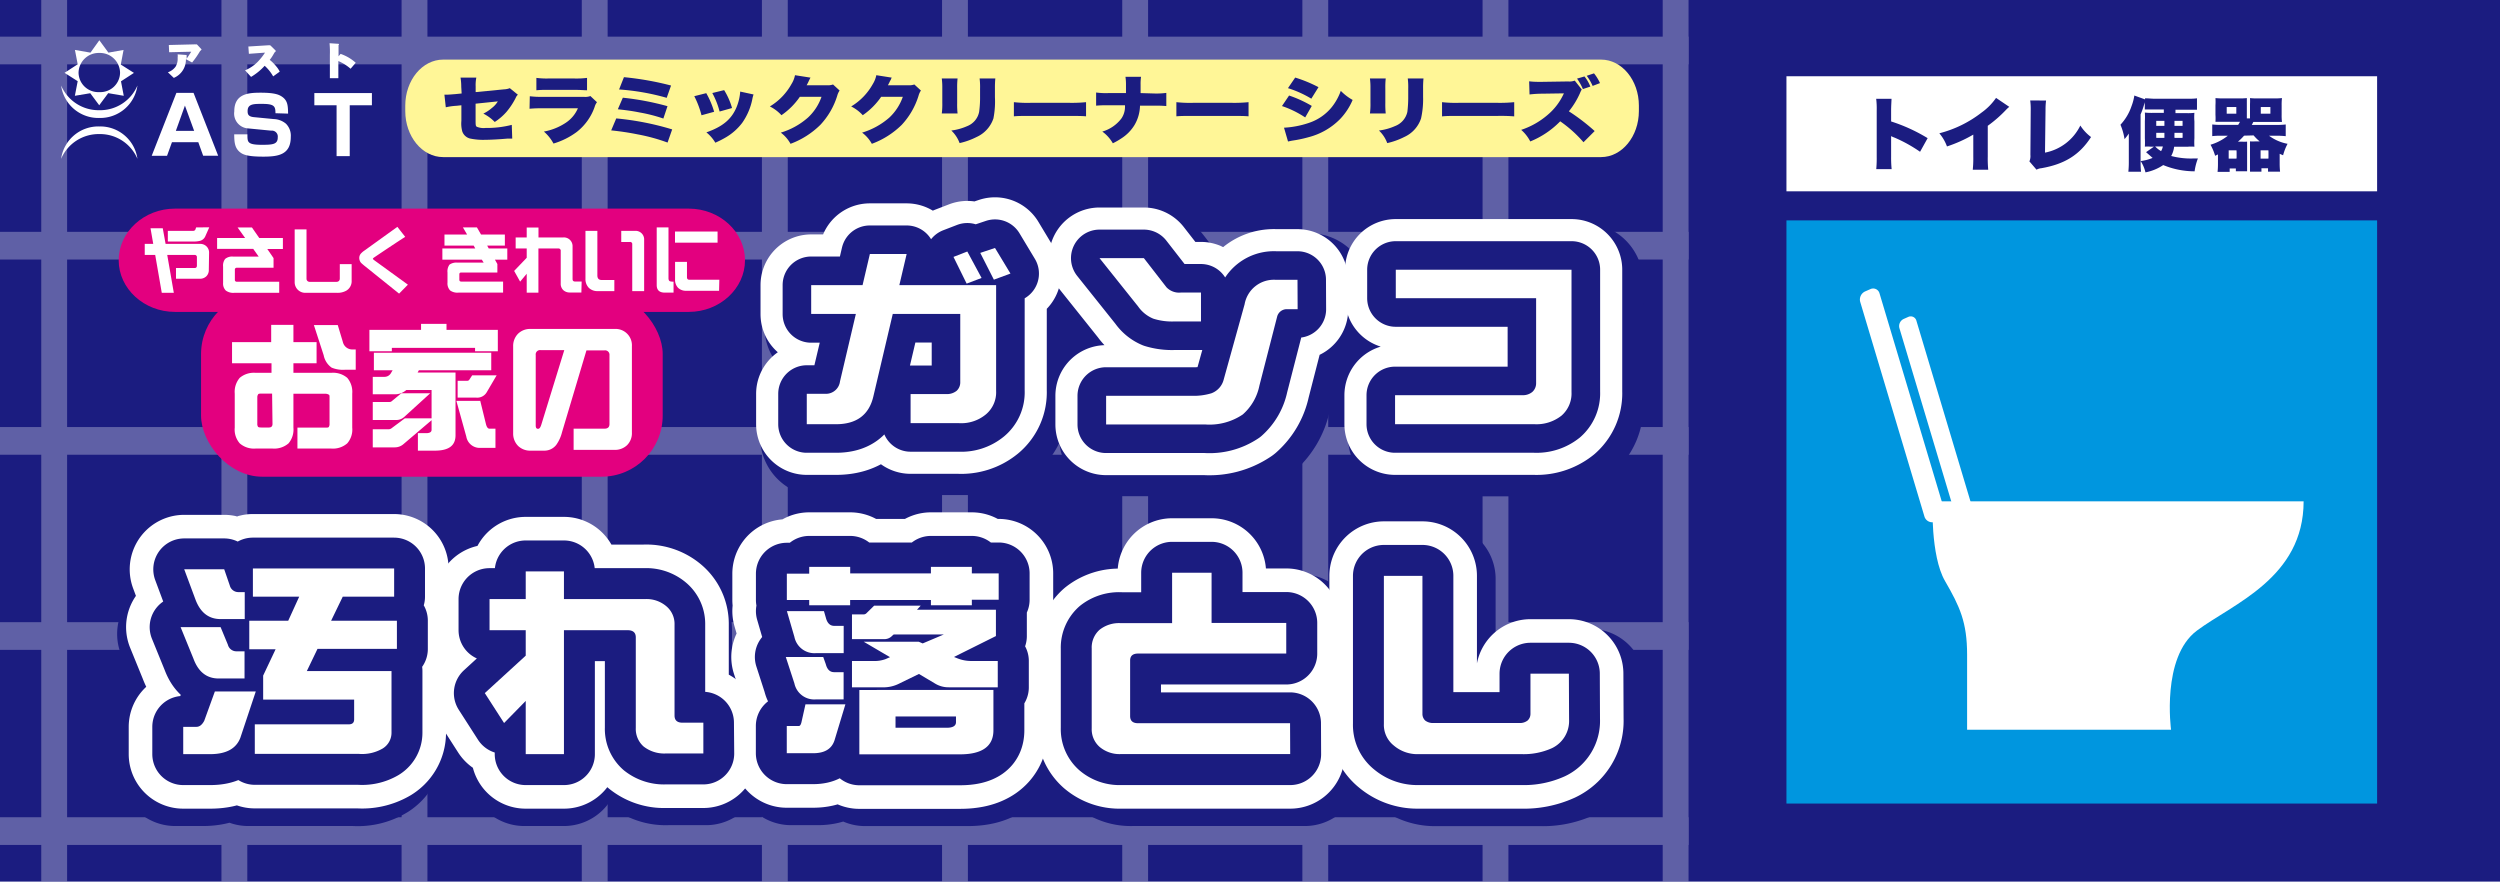
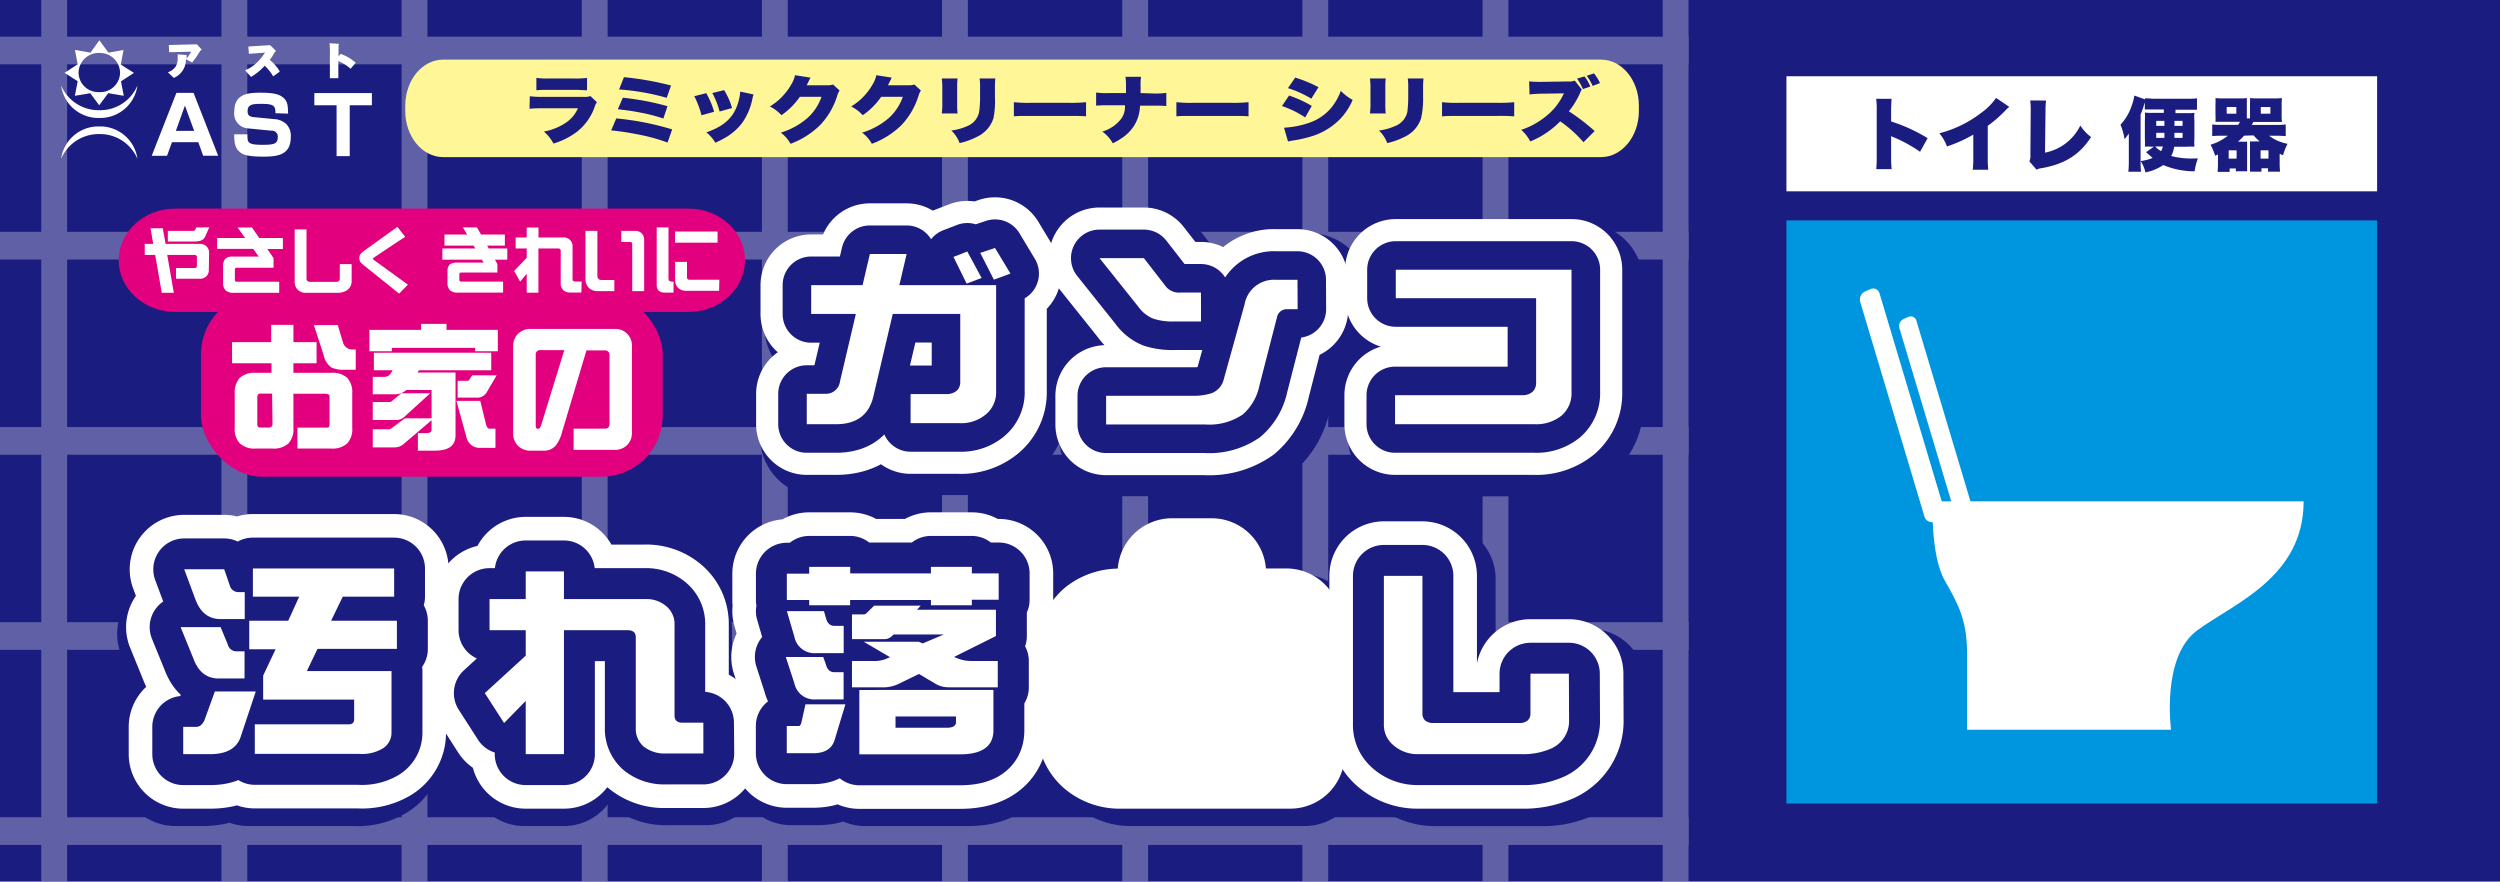
<svg xmlns="http://www.w3.org/2000/svg" id="レイヤー_1" data-name="レイヤー 1" viewBox="0 0 380 134">
  <defs>
    <style>.cls-1{fill:#1b1c80;}.cls-2{opacity:0.3;}.cls-3{fill:#fff;}.cls-10,.cls-4,.cls-5,.cls-6,.cls-8,.cls-9{fill:none;stroke-linecap:round;stroke-linejoin:round;}.cls-10,.cls-4,.cls-6,.cls-8{stroke:#1b1c80;}.cls-4{stroke-width:16.85px;}.cls-5,.cls-9{stroke:#fff;}.cls-5{stroke-width:16.57px;}.cls-6{stroke-width:9.4px;}.cls-7{fill:#e3007f;}.cls-8{stroke-width:18.05px;}.cls-9{stroke-width:15.4px;}.cls-10{stroke-width:8.68px;}.cls-11{fill:#0096df;}.cls-12{fill:#fff697;}</style>
  </defs>
  <rect class="cls-1" width="380" height="134" />
  <g class="cls-2">
    <rect class="cls-3" y="124.22" width="256.66" height="4.21" />
    <rect class="cls-3" y="94.57" width="256.66" height="4.21" />
    <rect class="cls-3" y="35.24" width="256.66" height="4.21" />
    <rect class="cls-3" y="64.91" width="256.66" height="4.21" />
    <rect class="cls-3" y="5.57" width="256.66" height="4.21" />
    <rect class="cls-3" x="197.96" width="3.93" height="134" />
    <rect class="cls-3" x="143.19" width="3.93" height="134" />
    <rect class="cls-3" x="170.58" width="3.93" height="134" />
    <rect class="cls-3" x="115.81" width="3.93" height="134" />
    <rect class="cls-3" x="61.04" width="3.93" height="134" />
    <rect class="cls-3" x="88.43" width="3.93" height="134" />
    <rect class="cls-3" x="225.35" width="3.93" height="134" />
    <rect class="cls-3" x="252.73" width="3.93" height="134" />
    <rect class="cls-3" x="33.66" width="3.93" height="134" />
    <rect class="cls-3" x="6.27" width="3.93" height="134" />
  </g>
  <path class="cls-4" d="M120.1,101.24h5.8l.4,1.17c.2.88.64,1.32,1.3,1.32h1.48v4.45h-4.36a3.17,3.17,0,0,1-3.32-2.61Zm3.62-14.72h6.35V87.6H142.6V86.52H149V87.6h4.17v4.33H149v.9H142.6v-.9H130.07v.9h-6.35v-.9h-3.46V87.6h3.46Zm-3.46,7.23H126l.29,1.06c.2.88.64,1.32,1.3,1.32h1.48v4.47h-4.36A3.19,3.19,0,0,1,121.4,98ZM123.14,109h6.2l-1.7,5.92c-.45,1.39-1.56,2.08-3.32,2.08h-4.06v-4.47h1.88c.17,0,.31-.21.39-.6Zm10.65-16.16H141l-.58.68h12.24v4.3l-6.53,3.43.48.2a5.6,5.6,0,0,0,2.33.47h4v4.33h-7.63a3.72,3.72,0,0,1-2.1-.61l-2.49-1.57-3,1.55a5.26,5.26,0,0,1-2.77.63h-4.61v-4.33h3.31a4.62,4.62,0,0,0,1.89-.31l.7-.33-4-2.51h8.53l.61.27,3.28-1.46h-7.77l-.23.21a1.66,1.66,0,0,1-1.25.56h-5v-4h1.85a.62.62,0,0,0,.44-.24Zm2.78,13.78h15.7v6.59c0,2.61-1.73,3.93-5.2,3.93H131.51V106.61Zm.54,6.18h7.94c.95,0,1.44-.3,1.44-.91V111h-9.38Z" />
  <path class="cls-4" d="M26.23,96.36h6.2l1.14,2.9a1.38,1.38,0,0,0,1.29,1.07h1.29v4.43h-4c-1.84,0-3.14-1.08-3.9-3.26Zm5.31,10.53H37.9l-2.41,7.57c-.63,1.77-2.19,2.67-4.65,2.67h-4.2v-4.46h2c.49,0,.9-.34,1.22-1Zm-4.75-20H33l.87,2.62a1.39,1.39,0,0,0,1.3,1h1v4.48H32.43c-1.84,0-3.15-1.09-3.9-3.27Zm32.55-.13v4.6h-8l-1.81,3.93H59.79v4.61H47.47l-1.66,3.66H58.94V113.7a3.08,3.08,0,0,1-1.37,2.55,6.06,6.06,0,0,1-3.68.88H37.74v-4.88H52.31c.57,0,.84-.26.84-.8v-3.26H39v-3.93L41,99.93H36.89V95.32h6l1.7-3.93h-7.2v-4.6Z" />
  <path class="cls-4" d="M107.31,117h-5.88A5,5,0,0,1,98,115.88a3.92,3.92,0,0,1-1.21-3V98.05c0-.78-.43-1.18-1.3-1.18H85.7v20.26h-6v-8.7l-3.35,3.62-3-4.9L79.75,101V96.87H74.14V91.79h5.61V87.26h6v4.53H98.26a4.54,4.54,0,0,1,3.28,1.15,3.86,3.86,0,0,1,1.3,3v14.85c0,.79.41,1.18,1.25,1.18h3.22Z" />
  <path class="cls-4" d="M198.33,117.13H172.08a4.64,4.64,0,0,1-3.31-1.18,4,4,0,0,1-1.23-3V99.86a4,4,0,0,1,1.23-3.06,4.74,4.74,0,0,1,3.31-1.11H180V87.48h6.14v8.21h11.59v5h-23c-.83,0-1.26.39-1.26,1.15v9.06c0,.79.43,1.19,1.26,1.19h23.56Z" />
  <path class="cls-4" d="M241.59,111.47a5,5,0,0,1-2.65,4.68,10.15,10.15,0,0,1-4.69,1h-16a5.53,5.53,0,0,1-3.8-1.39,4.45,4.45,0,0,1-1.54-3.55V88h6v22.59a1.44,1.44,0,0,0,.45,1,1.84,1.84,0,0,0,1.21.4H234a1.85,1.85,0,0,0,1.2-.4,1.5,1.5,0,0,0,.46-1V104h6Z" />
  <path class="cls-5" d="M119.44,99.86h5.69l.39,1.08c.2.82.63,1.23,1.27,1.23h1.46v4.14H124a3.1,3.1,0,0,1-3.26-2.43ZM123,86.16h6.22v1H141.5v-1h6.21v1h4.09v4h-4.09V92H141.5V91.2H129.21V92H123V91.2h-3.4v-4H123Zm-3.4,6.73h5.64l.29,1c.2.82.63,1.24,1.27,1.24h1.46v4.15H124a3.12,3.12,0,0,1-3.26-2.47Zm2.83,14.17h6.07l-1.66,5.49c-.44,1.31-1.52,1.94-3.25,1.94h-4v-4.15h1.86c.16,0,.3-.19.38-.55Zm10.44-15h7.08l-.57.62h12v4L145,99.86l.47.18a5.76,5.76,0,0,0,2.28.43h3.93v4h-7.48a3.87,3.87,0,0,1-2-.56l-2.45-1.46-2.93,1.44a5.4,5.4,0,0,1-2.71.58H129.5v-4h3.24a4.66,4.66,0,0,0,1.85-.28l.69-.3-4-2.35h8.35l.61.26,3.21-1.36h-7.62l-.22.19a1.63,1.63,0,0,1-1.22.52H129.5V93.39h1.81a.64.64,0,0,0,.43-.22Zm2.72,12.81H151V111c0,2.43-1.7,3.66-5.09,3.66H130.62v-9.78Zm.53,5.75h7.78c.93,0,1.41-.29,1.41-.85v-.87h-9.19Z" />
  <path class="cls-5" d="M27.45,95.32h6.08L34.64,98a1.33,1.33,0,0,0,1.26,1h1.27v4.13H33.24q-2.72,0-3.83-3Zm5.21,9.78h6.22l-2.35,7.05c-.63,1.64-2.15,2.48-4.56,2.48H27.85v-4.15h2a1.4,1.4,0,0,0,1.19-.92ZM28,86.54h6.07L34.93,89a1.35,1.35,0,0,0,1.27,1h1V94.1H33.53q-2.72,0-3.83-3Zm31.9-.12v4.27H52.1l-1.77,3.65h10v4.3H48.26L46.64,102H59.51v9.4a2.81,2.81,0,0,1-1.34,2.37,6.2,6.2,0,0,1-3.62.82H38.73V110.1H53c.55,0,.82-.25.82-.76v-3H40v-3.65l1.89-4h-4v-4.3h5.92l1.67-3.65H38.43V86.42Z" />
  <path class="cls-5" d="M106.9,114.53h-5.75a5,5,0,0,1-3.32-1.06,3.56,3.56,0,0,1-1.19-2.81V96.88c0-.72-.43-1.09-1.27-1.09H85.72v18.84H79.9v-8.09l-3.29,3.36-2.92-4.55,6.21-5.69V95.79H74.4V91.06h5.5V86.85h5.82v4.21H98a4.65,4.65,0,0,1,3.22,1.07,3.51,3.51,0,0,1,1.27,2.81v13.81c0,.74.4,1.1,1.22,1.1h3.15Z" />
  <path class="cls-5" d="M196.11,114.63H170.38a4.68,4.68,0,0,1-3.24-1.1,3.6,3.6,0,0,1-1.2-2.82V98.56a3.66,3.66,0,0,1,1.2-2.84,4.79,4.79,0,0,1,3.24-1h7.78V87.06h6v7.63h11.36v4.65H173c-.82,0-1.23.37-1.23,1.07v8.43c0,.73.41,1.1,1.23,1.1h23.09Z" />
  <path class="cls-5" d="M238.5,109.37a4.58,4.58,0,0,1-2.6,4.35,10.29,10.29,0,0,1-4.59.91H215.59a5.54,5.54,0,0,1-3.72-1.29,4,4,0,0,1-1.52-3.31V87.53h5.86v21a1.27,1.27,0,0,0,.44,1,1.85,1.85,0,0,0,1.18.37H231a1.89,1.89,0,0,0,1.18-.37,1.32,1.32,0,0,0,.45-1V102.4h5.84Z" />
  <path class="cls-6" d="M27.45,95.32h6.08L34.64,98a1.33,1.33,0,0,0,1.26,1h1.27v4.13H33.24q-2.72,0-3.83-3Zm5.21,9.78h6.22l-2.35,7.05c-.63,1.64-2.15,2.48-4.56,2.48H27.85v-4.15h2a1.4,1.4,0,0,0,1.19-.92ZM28,86.54h6.07L34.93,89a1.35,1.35,0,0,0,1.27,1h1V94.1H33.53q-2.72,0-3.83-3Zm31.9-.12v4.27H52.1l-1.77,3.65h10v4.3H48.26L46.64,102H59.51v9.4a2.81,2.81,0,0,1-1.34,2.37,6.2,6.2,0,0,1-3.62.82H38.73V110.1H53c.55,0,.82-.25.82-.76v-3H40v-3.65l1.89-4h-4v-4.3h5.92l1.67-3.65H38.43V86.42Z" />
  <path class="cls-6" d="M106.9,114.53h-5.75a5,5,0,0,1-3.32-1.06,3.56,3.56,0,0,1-1.19-2.81V96.88c0-.72-.43-1.09-1.27-1.09H85.72v18.84H79.9v-8.09l-3.29,3.36-2.92-4.55,6.21-5.69V95.79H74.4V91.06h5.5V86.85h5.82v4.21H98a4.65,4.65,0,0,1,3.22,1.07,3.51,3.51,0,0,1,1.27,2.81v13.81c0,.74.4,1.1,1.22,1.1h3.15Z" />
  <path class="cls-6" d="M119.44,99.86h5.69l.39,1.08c.2.82.63,1.23,1.27,1.23h1.46v4.14H124a3.1,3.1,0,0,1-3.26-2.43ZM123,86.16h6.22v1H141.5v-1h6.21v1h4.09v4h-4.09V92H141.5V91.2H129.21V92H123V91.2h-3.4v-4H123Zm-3.4,6.73h5.64l.29,1c.2.82.63,1.24,1.27,1.24h1.46v4.15H124a3.12,3.12,0,0,1-3.26-2.47Zm2.83,14.17h6.07l-1.66,5.49c-.44,1.31-1.52,1.94-3.25,1.94h-4v-4.15h1.86c.16,0,.3-.19.38-.55Zm10.44-15h7.08l-.57.62h12v4L145,99.86l.47.18a5.76,5.76,0,0,0,2.28.43h3.93v4h-7.48a3.87,3.87,0,0,1-2-.56l-2.45-1.46-2.93,1.44a5.4,5.4,0,0,1-2.71.58H129.5v-4h3.24a4.66,4.66,0,0,0,1.85-.28l.69-.3-4-2.35h8.35l.61.26,3.21-1.36h-7.62l-.22.19a1.63,1.63,0,0,1-1.22.52H129.5V93.39h1.81a.64.64,0,0,0,.43-.22Zm2.72,12.81H151V111c0,2.43-1.7,3.66-5.09,3.66H130.62v-9.78Zm.53,5.75h7.78c.93,0,1.41-.29,1.41-.85v-.87h-9.19Z" />
-   <path class="cls-6" d="M196.11,114.63H170.38a4.68,4.68,0,0,1-3.24-1.1,3.6,3.6,0,0,1-1.2-2.82V98.56a3.66,3.66,0,0,1,1.2-2.84,4.79,4.79,0,0,1,3.24-1h7.78V87.06h6v7.63h11.36v4.65H173c-.82,0-1.23.37-1.23,1.07v8.43c0,.73.41,1.1,1.23,1.1h23.09Z" />
  <path class="cls-6" d="M238.5,109.37a4.58,4.58,0,0,1-2.6,4.35,10.29,10.29,0,0,1-4.59.91H215.59a5.54,5.54,0,0,1-3.72-1.29,4,4,0,0,1-1.52-3.31V87.53h5.86v21a1.27,1.27,0,0,0,.44,1,1.85,1.85,0,0,0,1.18.37H231a1.89,1.89,0,0,0,1.18-.37,1.32,1.32,0,0,0,.45-1V102.4h5.84Z" />
  <path class="cls-3" d="M27.45,95.32h6.08L34.64,98a1.33,1.33,0,0,0,1.26,1h1.27v4.13H33.23c-1.8,0-3.08-1-3.82-3Zm5.21,9.78h6.22l-2.35,7.05q-.95,2.47-4.56,2.48H27.85v-4.15h2c.49,0,.87-.32,1.19-.91ZM28,86.53h6.08L34.93,89a1.34,1.34,0,0,0,1.27,1h1V94.1H33.53q-2.72,0-3.83-3Zm31.91-.12v4.28H52.1l-1.77,3.66h10v4.28H48.26L46.64,102H59.51v9.41a2.81,2.81,0,0,1-1.34,2.36,6.18,6.18,0,0,1-3.62.82H38.73V110.1H53c.56,0,.83-.25.83-.76v-3H40v-3.65l1.89-4h-4V94.35h5.92l1.67-3.66H38.44V86.41Z" />
  <path class="cls-3" d="M106.91,114.53h-5.76a5.08,5.08,0,0,1-3.32-1.06,3.56,3.56,0,0,1-1.19-2.81V96.88c0-.73-.42-1.09-1.26-1.09H85.72v18.84H79.91v-8.09l-3.29,3.36-2.93-4.55,6.22-5.69V95.79h-5.5V91.06h5.5V86.85h5.81v4.21H98.06a4.63,4.63,0,0,1,3.2,1.07,3.5,3.5,0,0,1,1.27,2.81v13.81c0,.74.4,1.1,1.23,1.1h3.15Z" />
  <path class="cls-3" d="M119.44,99.86h5.69l.39,1.09c.21.81.63,1.22,1.27,1.22h1.44v4.14H124a3.08,3.08,0,0,1-3.25-2.43ZM123,86.16h6.23v1H141.5v-1h6.22v1h4.08v4h-4.08V92H141.5V91.2H129.22V92H123V91.2H119.6v-4H123Zm-3.39,6.73h5.63l.29,1c.21.82.63,1.24,1.27,1.24h1.44v4.15H124a3.1,3.1,0,0,1-3.25-2.47Zm2.82,14.17h6.07l-1.66,5.49c-.44,1.31-1.52,1.94-3.25,1.94h-4v-4.14h1.85c.16,0,.29-.2.38-.56Zm10.44-15h7.08l-.57.62h12v4L145,99.86l.46.18a5.72,5.72,0,0,0,2.28.43h3.92v4h-7.47a3.89,3.89,0,0,1-2.06-.57l-2.45-1.46-2.93,1.43a5.31,5.31,0,0,1-2.71.6H129.5v-4h3.25a4.82,4.82,0,0,0,1.84-.28l.69-.3-4-2.35h8.36l.61.26,3.21-1.36h-7.62l-.22.19a1.63,1.63,0,0,1-1.22.52H129.5V93.39h1.8a.64.64,0,0,0,.44-.22Zm2.72,12.81H151V111c0,2.44-1.71,3.66-5.09,3.66H130.62v-9.78Zm.53,5.75h7.78c.93,0,1.41-.29,1.41-.85v-.87h-9.19Z" />
  <path class="cls-3" d="M196.11,114.62H170.38a4.7,4.7,0,0,1-3.24-1.09,3.57,3.57,0,0,1-1.2-2.82V98.56a3.6,3.6,0,0,1,1.2-2.84,4.77,4.77,0,0,1,3.24-1h7.78V87.06h6v7.63h11.35v4.65H173c-.82,0-1.22.36-1.22,1.06v8.44c0,.73.4,1.09,1.22,1.09h23.09Z" />
  <path class="cls-3" d="M238.5,109.37a4.58,4.58,0,0,1-2.6,4.35,10.41,10.41,0,0,1-4.58.91H215.59a5.5,5.5,0,0,1-3.72-1.3,4,4,0,0,1-1.52-3.29V87.53h5.86v21a1.37,1.37,0,0,0,.43,1,1.94,1.94,0,0,0,1.19.37H231a1.89,1.89,0,0,0,1.18-.37,1.36,1.36,0,0,0,.45-1V102.4h5.84Z" />
  <rect class="cls-7" x="30.56" y="44.52" width="70.17" height="27.94" rx="9.3" />
  <path class="cls-3" d="M53.54,65a3.19,3.19,0,0,1-.76,2.39,3.3,3.3,0,0,1-2.44.79H45.21V65h4.26c.27,0,.44,0,.51-.11a.78.78,0,0,0,.11-.46v-4c0-.24,0-.39-.11-.44s-.24-.14-.51-.14H44.6V65a3.27,3.27,0,0,1-.74,2.39,3.34,3.34,0,0,1-2.44.79H38.86a3.29,3.29,0,0,1-2.42-.79A3.19,3.19,0,0,1,35.68,65V59.83a3.28,3.28,0,0,1,.76-2.4,3.33,3.33,0,0,1,2.42-.76h2.41l0-1.45h-6V52h5.95l0-2.62H44.6V52h3.52v3.22H44.6v1.45h5.74a3.33,3.33,0,0,1,2.44.76,3.28,3.28,0,0,1,.76,2.4Zm-12.12-.59-.06-4.58H39.71c-.26,0-.42,0-.49.14s-.11.2-.11.44v4a.78.78,0,0,0,.11.46c.07.08.23.11.49.11h1.1C41.23,65,41.43,64.8,41.42,64.42ZM54.07,56.2H52.46a4.44,4.44,0,0,1-2.05-.32A3,3,0,0,1,49.2,54l-1.49-4.59h3.63L52.12,52a1.47,1.47,0,0,0,1.42,1.12h.53Z" />
  <path class="cls-3" d="M64,49.23h3.87v.91h7.8v3.25H72.21v-.51H59.56v.51H56.15V50.14H64Zm10.67,4.39v2.66h-11l-.19.34h5.76v9.54c0,1.56-1,2.34-3.16,2.34H63.52V65.84h1.25c.55,0,.83-.17.83-.51V63.87l-4.3,3.66A2,2,0,0,1,60,68H56.66V65.25h2.39a.75.75,0,0,0,.43-.13l2.05-1.53H65.6V59.28H61.76a2.61,2.61,0,0,1-1.88.65H56.66V57.28H58.4a1.12,1.12,0,0,0,1-.53l.28-.47H56.83V53.62ZM61,59.78h4.39l-4,3.64a1.75,1.75,0,0,1-1.17.42H56.66V61.1h2.56a.45.45,0,0,0,.3-.1Zm8.37,1.15H73l.87,3.55c.12.46.3.68.53.68h.91v2.92H73a2.07,2.07,0,0,1-2.12-1.71Zm2.4-3.88h3.72L74,59.59a1.66,1.66,0,0,1-1.59.85H69.56V57.88H71a.38.38,0,0,0,.36-.2Z" />
  <path class="cls-3" d="M96.05,65.74a2.57,2.57,0,0,1-.72,1.91,2.64,2.64,0,0,1-1.93.73H87.19V65.16h4.68c.51,0,.77-.23.77-.7V54a.67.67,0,0,0-.77-.74H89.14L85.43,65.69a5.69,5.69,0,0,1-.87,1.92,2.28,2.28,0,0,1-1.88.89h-2a2.63,2.63,0,0,1-1.93-.72A2.66,2.66,0,0,1,78,65.84V52.66a2.65,2.65,0,0,1,.71-1.9A2.6,2.6,0,0,1,80.66,50H93.4a2.49,2.49,0,0,1,2.65,2.63ZM85.77,53.22H82.19a.66.66,0,0,0-.76.74V64.69c0,.33.12.49.35.49s.36-.21.5-.63Z" />
  <path class="cls-7" d="M113.24,39.56c0,4.31-3.85,7.85-8.55,7.85H26.6c-4.71,0-8.56-3.54-8.56-7.85s3.85-7.85,8.56-7.85h78.09C109.39,31.71,113.24,35.24,113.24,39.56Z" />
  <path class="cls-3" d="M31.74,41a1.33,1.33,0,0,1-.38,1,1.38,1.38,0,0,1-1,.37H26.75V40.74h2.81c.25,0,.37-.12.37-.38V39.12a.33.33,0,0,0-.37-.37H25.42l1,5.76H24.59l-1-5.76H22V37.07h1.29l-.41-2.37h1.86l.43,2.37h5.23a1.35,1.35,0,0,1,1,.39,1.31,1.31,0,0,1,.38,1Zm.07-6.45-.58,1.31a1.24,1.24,0,0,1-.76.73,3.8,3.8,0,0,1-1.08.12H25.51V35.09h3.82a.4.4,0,0,0,.34-.14,3.89,3.89,0,0,0,.14-.38Z" />
  <path class="cls-3" d="M43,37.85H40.63l.95,1.38V40.7H36a.27.27,0,0,0-.3.3v1.52a.27.27,0,0,0,.3.3h6.44v1.69H35.59a1.89,1.89,0,0,1-1.27-.35A1.5,1.5,0,0,1,33.91,43V40.53a1.67,1.67,0,0,1,.31-1.17A1.64,1.64,0,0,1,35.41,39h3.91l-.83-1.17H33V36.18h4.26l-1.15-1.61h2.18l1.12,1.61H43Z" />
  <path class="cls-3" d="M53.45,42.63a1.67,1.67,0,0,1-.81,1.55,2.71,2.71,0,0,1-1.4.33H46.4a1.61,1.61,0,0,1-1.61-1.64v-8h1.8v7.49a.48.48,0,0,0,.13.34.49.49,0,0,0,.37.14h4.06a.52.52,0,0,0,.37-.14.53.53,0,0,0,.13-.34V40.15h1.8Z" />
  <path class="cls-3" d="M62,43.27l-1.34,1.36-5.24-4.21c-.28-.23-.46-.39-.55-.48a1.15,1.15,0,0,1-.26-.71,1,1,0,0,1,.24-.68,3,3,0,0,1,.55-.47l5-3.6L61.59,36q-1.56,1-4.69,3.11c-.15.1-.22.18-.22.23s.09.13.28.27Z" />
  <path class="cls-3" d="M77.11,39.47H75.23l.37.66v1.29H70.13c-.21,0-.31.09-.31.28v.81c0,.2.1.29.31.29h6.34v1.68h-6.8a1.89,1.89,0,0,1-1.25-.33,1.55,1.55,0,0,1-.4-1.21V41.42a1.72,1.72,0,0,1,.3-1.19,1.78,1.78,0,0,1,1.2-.31h4l-.28-.45h-6v-1.7h5L72,37.33H67.56V35.65H71l-.64-1.09h2.13l.63,1.09h3.62v1.68H74.05l.24.44h2.82Z" />
  <path class="cls-3" d="M88.37,44.46H86.6a1.41,1.41,0,0,1-1-.38,1.33,1.33,0,0,1-.37-1V38.16a.34.34,0,0,0-.39-.39h-3v6.72H80.06V41.61l-1,1.2-.91-1.63,1.91-2V37.77H78.38V36.09h1.68v-1.5h1.79v1.5h3.79a1.31,1.31,0,0,1,1,.38,1.33,1.33,0,0,1,.39,1V42.4c0,.26.12.39.38.39h1Z" />
  <path class="cls-3" d="M93.38,44.25H90.85a1.85,1.85,0,0,1-1.36-.51,1.89,1.89,0,0,1-.5-1.38V35.09H90.8v6.77c0,.47.22.7.66.7h1.92Zm4.53,0H96.1v-7.1a.32.32,0,0,0-.37-.37h-1.3V35.09h2.11a1.3,1.3,0,0,1,1.37,1.37Z" />
  <path class="cls-3" d="M102.38,44.48h-1.3c-.84,0-1.26-.37-1.26-1.15V34.56h1.79v7.71c0,.26.07.42.23.49a1.79,1.79,0,0,0,.54.05Zm6.92-.28h-5a1.71,1.71,0,0,1-1.24-.46,1.75,1.75,0,0,1-.45-1.29V39.8h1.81v2.33c0,.26.12.39.37.39h4.55Zm-.23-7.31H102.6v-1.7h6.47Z" />
  <path class="cls-8" d="M153.3,61.35a4.39,4.39,0,0,1-1.57,3.55,5.84,5.84,0,0,1-4.07,1.33H140.3V61.84h5.44a2.24,2.24,0,0,0,1.54-.49,1.69,1.69,0,0,0,.57-1.33V49.66H137.58l-2.94,12.5C134,65,132.1,66.42,129,66.42h-4.44V61.81h2.84a2.12,2.12,0,0,0,2.19-1.91L132,49.66h-6.78V45.28H133l1.11-4.73h5.59l-1.11,4.73H153.3Zm-2.2-17.16-2.28.86-2-4.06,2.1-.81Zm4.37-.66-2.51.93-2.06-4.07,2.23-.76Z" />
  <path class="cls-8" d="M184.43,50.8h-4a9.42,9.42,0,0,1-3.24-.41,5.31,5.31,0,0,1-2.34-1.85L169,41.19h6.74l3.44,4.41a2.6,2.6,0,0,0,2.17.82h3.07Zm14.69-1.88c-1.08,0-1.68,0-1.79,0A1.53,1.53,0,0,0,196,50l-2.7,10.54a8,8,0,0,1-2.54,4.34,9,9,0,0,1-5.68,1.52H170V62.1h13a8.91,8.91,0,0,0,3-.38,2.91,2.91,0,0,0,1.83-2.07l3.19-11.45a4.5,4.5,0,0,1,4.7-3.72h3.33Z" />
  <path class="cls-8" d="M240.76,61.55a4.47,4.47,0,0,1-1.5,3.55,6.07,6.07,0,0,1-4.12,1.32H213.93V62h19.38a2.26,2.26,0,0,0,1.5-.49,1.74,1.74,0,0,0,.57-1.32V47.27H214V42.92h26.73Z" />
  <path class="cls-9" d="M151.41,59.41A4.38,4.38,0,0,1,149.84,63a5.88,5.88,0,0,1-4.07,1.32h-7.36V59.9h5.45a2.27,2.27,0,0,0,1.53-.49,1.71,1.71,0,0,0,.57-1.34V47.72H135.7l-2.94,12.5q-1,4.26-5.69,4.26h-4.44V59.86h2.84A2.12,2.12,0,0,0,127.66,58l2.43-10.25H123.3V43.33h7.81l1.1-4.72h5.6l-1.11,4.72h14.71Zm-2.2-17.16-2.28.86-2-4.06,2.1-.81Zm4.37-.67-2.51.93L149,38.44l2.24-.75Z" />
  <path class="cls-9" d="M182.54,48.86h-4a9.71,9.71,0,0,1-3.24-.41A5.32,5.32,0,0,1,173,46.59l-5.87-7.35h6.73l3.44,4.42a2.63,2.63,0,0,0,2.17.81h3.07ZM197.23,47c-1.08,0-1.68,0-1.79,0a1.52,1.52,0,0,0-1.3,1.07l-2.71,10.54A8,8,0,0,1,188.89,63a9,9,0,0,1-5.67,1.52h-15.1V60.16h13a9.31,9.31,0,0,0,3.05-.38A3,3,0,0,0,186,57.71l3.18-11.46a4.51,4.51,0,0,1,4.7-3.72h3.33Z" />
  <path class="cls-9" d="M238.88,59.6a4.49,4.49,0,0,1-1.51,3.56,6.09,6.09,0,0,1-4.11,1.32H212.05V60.07h19.37a2.19,2.19,0,0,0,1.5-.5,1.73,1.73,0,0,0,.58-1.31V45.33H212.15V41h26.73Z" />
  <path class="cls-10" d="M151.41,59.41A4.38,4.38,0,0,1,149.84,63a5.88,5.88,0,0,1-4.07,1.32h-7.36V59.9h5.45a2.27,2.27,0,0,0,1.53-.49,1.71,1.71,0,0,0,.57-1.34V47.72H135.7l-2.94,12.5q-1,4.26-5.69,4.26h-4.44V59.86h2.84A2.12,2.12,0,0,0,127.66,58l2.43-10.25H123.3V43.33h7.81l1.1-4.72h5.6l-1.11,4.72h14.71Zm-2.2-17.16-2.28.86-2-4.06,2.1-.81Zm4.37-.67-2.51.93L149,38.44l2.24-.75Z" />
  <path class="cls-10" d="M182.54,48.86h-4a9.71,9.71,0,0,1-3.24-.41A5.32,5.32,0,0,1,173,46.59l-5.87-7.35h6.73l3.44,4.42a2.63,2.63,0,0,0,2.17.81h3.07ZM197.23,47c-1.08,0-1.68,0-1.79,0a1.52,1.52,0,0,0-1.3,1.07l-2.71,10.54A8,8,0,0,1,188.89,63a9,9,0,0,1-5.67,1.52h-15.1V60.16h13a9.31,9.31,0,0,0,3.05-.38A3,3,0,0,0,186,57.71l3.18-11.46a4.51,4.51,0,0,1,4.7-3.72h3.33Z" />
  <path class="cls-10" d="M238.88,59.6a4.49,4.49,0,0,1-1.51,3.56,6.09,6.09,0,0,1-4.11,1.32H212.05V60.07h19.37a2.19,2.19,0,0,0,1.5-.5,1.73,1.73,0,0,0,.58-1.31V45.33H212.15V41h26.73Z" />
  <path class="cls-3" d="M151.41,59.41A4.38,4.38,0,0,1,149.84,63a5.86,5.86,0,0,1-4.07,1.32h-7.36V59.9h5.45a2.35,2.35,0,0,0,1.54-.49,1.74,1.74,0,0,0,.56-1.34V47.72H135.7l-2.94,12.5c-.65,2.83-2.55,4.26-5.69,4.26h-4.44V59.86h2.85a2.15,2.15,0,0,0,2.2-1.89l2.41-10.25H123.3V43.34h7.81l1.11-4.73h5.59l-1.11,4.73h14.71ZM149.2,42.25l-2.27.86-2-4.06,2.1-.82Zm4.39-.67-2.52.93L149,38.44l2.24-.75Z" />
  <path class="cls-3" d="M182.55,48.86h-4a9.37,9.37,0,0,1-3.24-.42A5.24,5.24,0,0,1,173,46.59l-5.87-7.35h6.74l3.43,4.42a2.64,2.64,0,0,0,2.17.81h3.08ZM197.24,47c-1.09,0-1.69,0-1.79,0a1.52,1.52,0,0,0-1.31,1.07l-2.71,10.54A7.9,7.9,0,0,1,188.9,63a9,9,0,0,1-5.68,1.52H168.13V60.16h13a9.2,9.2,0,0,0,3-.38A3,3,0,0,0,186,57.7l3.18-11.45a4.51,4.51,0,0,1,4.7-3.72h3.34Z" />
  <path class="cls-3" d="M238.87,59.6a4.47,4.47,0,0,1-1.5,3.56,6.11,6.11,0,0,1-4.11,1.32H212.05V60.07h19.37a2.23,2.23,0,0,0,1.5-.5,1.76,1.76,0,0,0,.57-1.32V45.33H212.16V41h26.71Z" />
  <rect class="cls-11" x="271.54" y="33.5" width="89.78" height="88.64" />
  <path class="cls-3" d="M350.15,76.2h-56.4s-.35,8.24,1.89,12.11S299,94.57,299,99.52v11.4h31s-1.5-11,3.92-15.06S350.15,87.87,350.15,76.2Z" />
  <path class="cls-3" d="M294.81,79.14a1.11,1.11,0,0,0,.79-1.41L285.69,44.6a1,1,0,0,0-1.4-.65l-.8.35a1.36,1.36,0,0,0-.74,1.58l9.77,32.65a1.23,1.23,0,0,0,1.46.82Z" />
  <path class="cls-3" d="M299.32,79.15a1,1,0,0,0,.7-1.24l-8.73-29.17a.89.89,0,0,0-1.23-.57l-.7.31a1.2,1.2,0,0,0-.65,1.4l8.6,28.73a1.07,1.07,0,0,0,1.28.72Z" />
  <rect class="cls-3" x="271.54" y="11.59" width="89.78" height="17.49" />
  <path class="cls-1" d="M285.19,25.71a17.2,17.2,0,0,0,.07-1.86V16.78a12,12,0,0,0-.08-1.76h2.33c0,.35-.06,1-.06,1.77v1.67A25.59,25.59,0,0,1,293,21l-1.15,2.07A21.87,21.87,0,0,0,288,20.93a4.22,4.22,0,0,1-.55-.24v3.16a17.17,17.17,0,0,0,.08,1.86Z" />
  <path class="cls-1" d="M305.41,16.24a5.58,5.58,0,0,0-.48.44,19.26,19.26,0,0,1-2.79,2.44V23.8a17.5,17.5,0,0,0,.07,2h-2.35a16.26,16.26,0,0,0,.08-2V20.46a20.73,20.73,0,0,1-4,1.8,6.58,6.58,0,0,0-1.16-2,17.61,17.61,0,0,0,6.42-3.15,9,9,0,0,0,2.2-2.23Z" />
  <path class="cls-1" d="M311,15.28a11.44,11.44,0,0,0-.08,1.49l-.08,6.43a7.57,7.57,0,0,0,5.37-4.12,6.69,6.69,0,0,0,1.63,1.75c-1.75,2.71-4,4.12-7.56,4.74a1.9,1.9,0,0,0-.73.22l-1.08-1.26a2,2,0,0,0,.15-1l.05-6.75v-.19a9.19,9.19,0,0,0-.08-1.32Z" />
  <path class="cls-1" d="M341.1,20.62a8,8,0,0,1-.93.91h.54a7,7,0,0,0,.85,0c0,.22,0,.4,0,.94v2.64c0,.39,0,.67,0,.92h-1.71v-.42h-.94v.51h-1.84a11,11,0,0,0,.06-1.13V23.47l-.43.21A8.38,8.38,0,0,0,336,22a7.8,7.8,0,0,0,2.63-1.37h-.93a11.57,11.57,0,0,0-1.44.06V18.92a11.38,11.38,0,0,0,1.44.06h2.5a4.87,4.87,0,0,0,.28-.47H338l-1.25,0a8.25,8.25,0,0,0,0-1.07V16a8.78,8.78,0,0,0,0-1.09,12.11,12.11,0,0,0,1.31.05h2.2a10.4,10.4,0,0,0,1.26-.05c0,.27,0,.45,0,.91V18l.48,0V15.82a7.78,7.78,0,0,0,0-.91,10.4,10.4,0,0,0,1.26.05h2.3a12,12,0,0,0,1.3-.05,8.3,8.3,0,0,0-.05,1.09v1.46a7.88,7.88,0,0,0,.05,1.07l-1.25,0h-3.1c-.12.23-.13.26-.24.46H346a11.54,11.54,0,0,0,1.43-.07v1.78a12.44,12.44,0,0,0-1.43-.07h-1.11a6.84,6.84,0,0,0,2.82,1.23,8.09,8.09,0,0,0-.68,1.74l-.52-.22v1.5a12,12,0,0,0,.06,1.21h-1.83v-.51h-1v.51H342c0-.27,0-.58,0-.93V22.43c0-.49,0-.71,0-.94a7.24,7.24,0,0,0,.85,0h.62a6.61,6.61,0,0,1-.92-.91Zm-2.49-3.46h1.22v-.77h-1.22ZM338.9,24h1V23h-1Zm4.78,0h1.07V23h-1.07Zm.06-6.86H345v-.74h-1.27Z" />
  <rect class="cls-3" x="343.64" y="16.27" width="1.46" height="1.01" />
  <rect class="cls-3" x="338.46" y="16.27" width="1.46" height="1.01" />
  <rect class="cls-3" x="343.61" y="22.85" width="1.19" height="1.26" />
  <rect class="cls-3" x="338.76" y="22.85" width="1.19" height="1.26" />
  <path class="cls-1" d="M327.22,16.64c-.52,0-.77,0-1.21,0V15.54c-.06.22-.06.22-.12.4a11.3,11.3,0,0,1-.52,1.45v7.33a12.38,12.38,0,0,0,.07,1.38h-1.93a14.14,14.14,0,0,0,.07-1.59V21.57c0-.71,0-.78,0-1.27a8.6,8.6,0,0,1-.65.85,9,9,0,0,0-.62-2.19A7.79,7.79,0,0,0,324,16.11a7.54,7.54,0,0,0,.42-1.59l1.63.59v-.17c.44,0,1,.07,1.53.07h4.83c.56,0,1.1,0,1.53-.07v1.74c-.41,0-.77,0-1.27,0h-2v.52h1.74a8.22,8.22,0,0,0,1.14-.05,7.91,7.91,0,0,0,0,1.3V21a10.84,10.84,0,0,0,0,1.3,6.52,6.52,0,0,0-1,0h-2.08a3.88,3.88,0,0,1-.45,1.41,11.66,11.66,0,0,0,3.32.38l.74,0a8.46,8.46,0,0,0-.5,1.95,12.51,12.51,0,0,1-4.77-.95,7.27,7.27,0,0,1-2.7,1.11,5.37,5.37,0,0,0-.73-1.72A6.76,6.76,0,0,0,327.2,24c-.1-.07-.42-.37-1-.87l1.2-.84h-.52a5.86,5.86,0,0,0-.86,0,11.5,11.5,0,0,0,0-1.29V18.4a11.18,11.18,0,0,0,0-1.29,9.13,9.13,0,0,0,1.15.05h1.73v-.52Zm.36,5.62a3.92,3.92,0,0,0,.9.71,1.92,1.92,0,0,0,.27-.71Zm.28-3.77V19h1.05v-.54Zm0,1.8v.58h1c0-.35,0-.35,0-.58Zm2.72.58h1.1v-.58H330.6Zm.06-2.38V19h1v-.54Z" />
  <rect class="cls-3" x="330.52" y="18.37" width="1.23" height="0.76" />
  <rect class="cls-3" x="327.75" y="18.37" width="1.24" height="0.76" />
  <rect class="cls-3" x="330.52" y="20.19" width="1.23" height="0.76" />
  <rect class="cls-3" x="327.75" y="20.19" width="1.24" height="0.76" />
  <path class="cls-12" d="M249.11,16.88c0,3.86-2.58,7-5.75,7h-176c-3.18,0-5.76-3.13-5.76-7v-.82c0-3.86,2.58-7,5.76-7h176c3.17,0,5.75,3.13,5.75,7Z" />
  <path class="cls-1" d="M195.94,14.52a18.1,18.1,0,0,1,3.45,1.58l-1,1.75a14.88,14.88,0,0,0-3.53-1.73Zm-.77,4.89a14,14,0,0,0,3.81-.74,7.5,7.5,0,0,0,3.46-2.4,8.6,8.6,0,0,0,1.36-2.46,7.74,7.74,0,0,0,1.8,1.38,9.61,9.61,0,0,1-1.92,2.92,10.33,10.33,0,0,1-4.77,2.74,18.62,18.62,0,0,1-2.25.49c-.36.05-.6.11-.88.17Zm1.7-7.62a20.48,20.48,0,0,1,3.54,1.46L199.32,15a16,16,0,0,0-3.55-1.6Z" />
  <path class="cls-1" d="M210.63,11.93a12.16,12.16,0,0,0-.06,1.5v2.22a13.3,13.3,0,0,0,.06,1.6h-2.4a10.47,10.47,0,0,0,.08-1.63V13.41a10.36,10.36,0,0,0-.08-1.48Zm5.74,0a14.31,14.31,0,0,0-.06,1.51v1.31A13.42,13.42,0,0,1,216,18a4.72,4.72,0,0,1-2.57,2.83,10.91,10.91,0,0,1-2.57.92,5,5,0,0,0-1.26-1.91,8.7,8.7,0,0,0,2.45-.68A3,3,0,0,0,213.92,17a18.12,18.12,0,0,0,.13-2.37V13.46a10.09,10.09,0,0,0-.07-1.53Z" />
  <path class="cls-1" d="M219.19,15.53a19,19,0,0,0,2.53.1h5.91a22,22,0,0,0,2.53-.1v2.16a24.8,24.8,0,0,0-2.55-.07h-5.88c-1.38,0-1.79,0-2.54.07Z" />
  <path class="cls-1" d="M240.69,21.62a18.92,18.92,0,0,0-3.54-3.18,13.36,13.36,0,0,1-4.55,3.06,5.91,5.91,0,0,0-1.38-1.76,11.86,11.86,0,0,0,4-2.26,9.16,9.16,0,0,0,2.49-3.29l-3.22.05a16.73,16.73,0,0,0-2,.12l-.06-2a11.2,11.2,0,0,0,1.3.08h.69l3.94-.06a2.16,2.16,0,0,0,1-.13l1.07,1.35a3.92,3.92,0,0,0-.27.55,12.24,12.24,0,0,1-1.69,2.77,30.5,30.5,0,0,1,3.92,3Zm.15-10a5.71,5.71,0,0,1,.89,1.54l-1.13.38a8.46,8.46,0,0,0-.89-1.59Zm1.45-.47a6.88,6.88,0,0,1,.91,1.48l-1.12.43a7.39,7.39,0,0,0-.9-1.54Z" />
-   <path class="cls-1" d="M70.11,13.18A8.58,8.58,0,0,0,70,11.8H72.4a5.81,5.81,0,0,0-.1,1.34V14l4.31-.42a2.63,2.63,0,0,0,.88-.18l1.23,1c-.19.18-.19.18-.4.61a10.92,10.92,0,0,1-1.34,2,8.47,8.47,0,0,1-1.78,1.53,6.53,6.53,0,0,0-1.73-1.27,6,6,0,0,0,1.3-.86,3.55,3.55,0,0,0,.9-1l-3.38.35v2.4c0,.81,0,1,.19,1.11a2.7,2.7,0,0,0,1.31.18,15.3,15.3,0,0,0,4-.47l.07,2.09h-.19c-.31,0-.32,0-.58,0-1.19.11-2.58.18-3.3.18a9.63,9.63,0,0,1-2.37-.2,1.68,1.68,0,0,1-1.15-1.06,4.49,4.49,0,0,1-.14-1.62V16l-.74.08a9.42,9.42,0,0,0-1.63.23l-.21-1.92.46,0c.17,0,.75-.05,1.16-.08l1-.1Z" />
  <path class="cls-1" d="M80.53,14.63a13.83,13.83,0,0,0,2,.09h6.21a2.21,2.21,0,0,0,1-.12l1,.94a2,2,0,0,0-.35.7,8.31,8.31,0,0,1-2.74,3.83,11.37,11.37,0,0,1-3.52,1.75A6.26,6.26,0,0,0,82.67,20a8.91,8.91,0,0,0,3.27-1.3,5,5,0,0,0,1.9-2.24H82.49a18.9,18.9,0,0,0-2,.07Zm1-2.79a12,12,0,0,0,1.82.09h3.94a12.69,12.69,0,0,0,1.94-.09v1.88c-.47,0-1-.06-1.91-.06h-4a16.09,16.09,0,0,0-1.79.06Z" />
  <path class="cls-1" d="M93.67,18a42.62,42.62,0,0,1,8.5,1.67l-.7,2a27.66,27.66,0,0,0-4.57-1.25,40.22,40.22,0,0,0-4-.6Zm1-3.15a41.44,41.44,0,0,1,6.79,1.29l-.63,1.88a23.58,23.58,0,0,0-3.58-.92c-1.1-.22-1.95-.34-3.34-.49Zm.17-3.12A45.48,45.48,0,0,1,102,13l-.66,1.87a35,35,0,0,0-7.24-1.27Z" />
  <path class="cls-1" d="M107.35,14.16a12.89,12.89,0,0,1,1.2,2.83l-1.92.53a13.8,13.8,0,0,0-1.1-2.9Zm7.19.2a4.76,4.76,0,0,0-.18.68,9.45,9.45,0,0,1-1.55,3.64,8.51,8.51,0,0,1-2.59,2.26,14.36,14.36,0,0,1-1.49.75,5.79,5.79,0,0,0-1.36-1.57c2.48-.87,3.83-2,4.59-3.84a7.47,7.47,0,0,0,.55-2.36Zm-4.47-.66a10.59,10.59,0,0,1,1.2,2.72l-1.89.53a12.29,12.29,0,0,0-1.11-2.81Z" />
  <path class="cls-1" d="M123.2,11.8a2.25,2.25,0,0,0-.15.28l-.08.16-.11.24c-.16.32-.16.32-.25.48l3.1,0a2.24,2.24,0,0,0,.91-.12l1,.92a2.7,2.7,0,0,0-.36.79,11.34,11.34,0,0,1-2.56,4.42,12.74,12.74,0,0,1-4.54,2.89,5.3,5.3,0,0,0-1.48-1.7,11,11,0,0,0,4.12-2.28,7.75,7.75,0,0,0,2.07-3.17l-3.29,0a10.8,10.8,0,0,1-2.8,2.8,6,6,0,0,0-1.76-1.33,9.16,9.16,0,0,0,3.29-3.41,4,4,0,0,0,.53-1.34Z" />
  <path class="cls-1" d="M135.55,11.8a1.45,1.45,0,0,0-.14.28s0,.1-.09.16l-.11.24c-.16.32-.16.32-.25.48l3.1,0a2.33,2.33,0,0,0,.92-.12l1,.92a2.7,2.7,0,0,0-.36.79,11.45,11.45,0,0,1-2.55,4.42,12.79,12.79,0,0,1-4.55,2.89,5.3,5.3,0,0,0-1.48-1.7,11.17,11.17,0,0,0,4.13-2.28,7.83,7.83,0,0,0,2.06-3.17l-3.29,0a10.8,10.8,0,0,1-2.8,2.8,6,6,0,0,0-1.76-1.33,9.16,9.16,0,0,0,3.29-3.41,4,4,0,0,0,.53-1.34Z" />
  <path class="cls-1" d="M145.55,11.93a12.16,12.16,0,0,0-.06,1.5v2.22a13.3,13.3,0,0,0,.06,1.6h-2.4a10.55,10.55,0,0,0,.08-1.63V13.41a10.36,10.36,0,0,0-.08-1.48Zm5.74,0a14.31,14.31,0,0,0-.06,1.51v1.31A13.42,13.42,0,0,1,151,18a4.75,4.75,0,0,1-2.57,2.83,10.91,10.91,0,0,1-2.57.92,5,5,0,0,0-1.26-1.91,8.62,8.62,0,0,0,2.44-.68A2.93,2.93,0,0,0,148.83,17a16.16,16.16,0,0,0,.14-2.37V13.46a10.09,10.09,0,0,0-.07-1.53Z" />
  <path class="cls-1" d="M154.11,15.53a19,19,0,0,0,2.53.1h5.91a22,22,0,0,0,2.53-.1v2.15c-.6-.05-1.14-.06-2.55-.06h-5.88c-1.38,0-1.79,0-2.54.06Z" />
  <path class="cls-1" d="M175.43,14.21a11.24,11.24,0,0,0,1.85-.09v2a18.08,18.08,0,0,0-1.82-.06h-2.18a6,6,0,0,1-.87,3,6.32,6.32,0,0,1-2,2,10.68,10.68,0,0,1-1.26.72A5.58,5.58,0,0,0,167.55,20,5.59,5.59,0,0,0,170.46,18a3.14,3.14,0,0,0,.52-1.4A4.12,4.12,0,0,0,171,16H168.4a17.9,17.9,0,0,0-1.79.06v-2a10.49,10.49,0,0,0,1.83.09h2.71c0-.16,0-.16,0-.45v-.85a8,8,0,0,0-.08-1.18h2.37a7.3,7.3,0,0,0-.07,1.22c0,.42,0,.42,0,.87,0,.14,0,.28,0,.39Z" />
  <path class="cls-1" d="M178.81,15.53a19.12,19.12,0,0,0,2.54.1h5.9a22,22,0,0,0,2.53-.1v2.15c-.59-.05-1.14-.06-2.54-.06h-5.88c-1.39,0-1.79,0-2.55.06Z" />
  <path class="cls-3" d="M15.09,16.75A6.2,6.2,0,0,1,9.29,13a5.71,5.71,0,0,0,5.8,4.93A5.71,5.71,0,0,0,20.89,13,6.16,6.16,0,0,1,15.09,16.75Z" />
  <path class="cls-3" d="M15.09,20.38a6.2,6.2,0,0,0-5.8,3.76,5.71,5.71,0,0,1,5.8-4.92,5.71,5.71,0,0,1,5.8,4.92A6.17,6.17,0,0,0,15.09,20.38Z" />
  <path class="cls-3" d="M20.36,11.08l-2-1.27.42-2.22L16.48,8,15.1,6.12,13.75,8l-2.36-.41.42,2.18-2,1.3,2,1.27-.43,2.22,2.34-.39L15.08,16l1.37-1.84,2.36.4-.42-2.2ZM15.09,14a3,3,0,0,1-3.15-2.95,3.06,3.06,0,0,1,3.15-3,3.06,3.06,0,0,1,3.16,3A3,3,0,0,1,15.09,14Z" />
  <path class="cls-3" d="M30.14,21.61h-4l-.75,2.07H23.06l3.75-9.56h2.61l3.74,9.55H30.88Zm-3.41-1.72h2.78l-1.4-3.84Z" />
  <path class="cls-3" d="M41.87,17.21c0-1.07-.18-1.42-2.06-1.42-1.26,0-2.18,0-2.18,1.11,0,.52.18.84,1,.91l3,.29a3,3,0,0,1,1.84.71,2.57,2.57,0,0,1,.73,2c0,2.72-1.92,3-4.19,3-2.5,0-3.16-.34-3.62-.75-.71-.63-.78-1.48-.79-2.64h2c0,1.2,0,1.59,2.24,1.59,1.65,0,2.39-.08,2.38-1.15a.9.9,0,0,0-1-1l-3.49-.34a2.26,2.26,0,0,1-2.12-2.58c0-2.68,2.1-2.85,4-2.85,2.11,0,2.77.28,3.26.61.86.59.9,1.36.92,2.57Z" />
  <path class="cls-3" d="M53.16,16v7.73h-2l0-7.73H47.78V14.15l8.75,0V16Z" />
  <path class="cls-3" d="M30.58,7.57s0,.07-.08.11l-.1.1A12.84,12.84,0,0,1,29.2,9.5L28.26,9a3,3,0,0,1-1.84,2.84l-.9-.85a2.49,2.49,0,0,0,1.15-.83A2.28,2.28,0,0,0,27,8.78,2,2,0,0,0,27,8.26l1.22.09c.11,0,.15,0,.15.08a.31.31,0,0,1,0,.09.22.22,0,0,0,0,.1v.11a1.15,1.15,0,0,0,0,.19c.24-.36.48-.71.7-1.06l-3.36.08-.05-1.1,4-.1a.17.17,0,0,0,.12,0,.14.14,0,0,1,.08,0,.21.21,0,0,1,.13.07l.67.72A.19.19,0,0,1,30.58,7.57Z" />
  <path class="cls-3" d="M42.52,10.89l-1,.72A6.32,6.32,0,0,0,40.23,10a8.91,8.91,0,0,1-2.07,1.69l-.91-1a5.82,5.82,0,0,0,2.21-1.61A8.31,8.31,0,0,0,40.28,8l-2.45.18-.08-1.11,3.06-.19a.24.24,0,0,0,.11,0s.06,0,.07,0a.23.23,0,0,1,.16.07l.67.66c.07.06.09.1.09.13a.15.15,0,0,1-.07.14.47.47,0,0,0-.14.15l-.22.38A5.49,5.49,0,0,1,41,9.1a6.51,6.51,0,0,1,1,1A3.68,3.68,0,0,1,42.52,10.89Z" />
  <path class="cls-3" d="M54.07,9.54l-.78.91a7.13,7.13,0,0,0-1.86-1.17c0,.64,0,1.52,0,2.61H50.14c0-1.5,0-2.68,0-3.53a14,14,0,0,0-.05-1.79l1.2.08c.16,0,.23,0,.23.12a.12.12,0,0,1-.06.09.35.35,0,0,0,0,.11c0,.11,0,.3,0,.59l0,1,.31-.37A6.64,6.64,0,0,1,54.07,9.54Z" />
</svg>